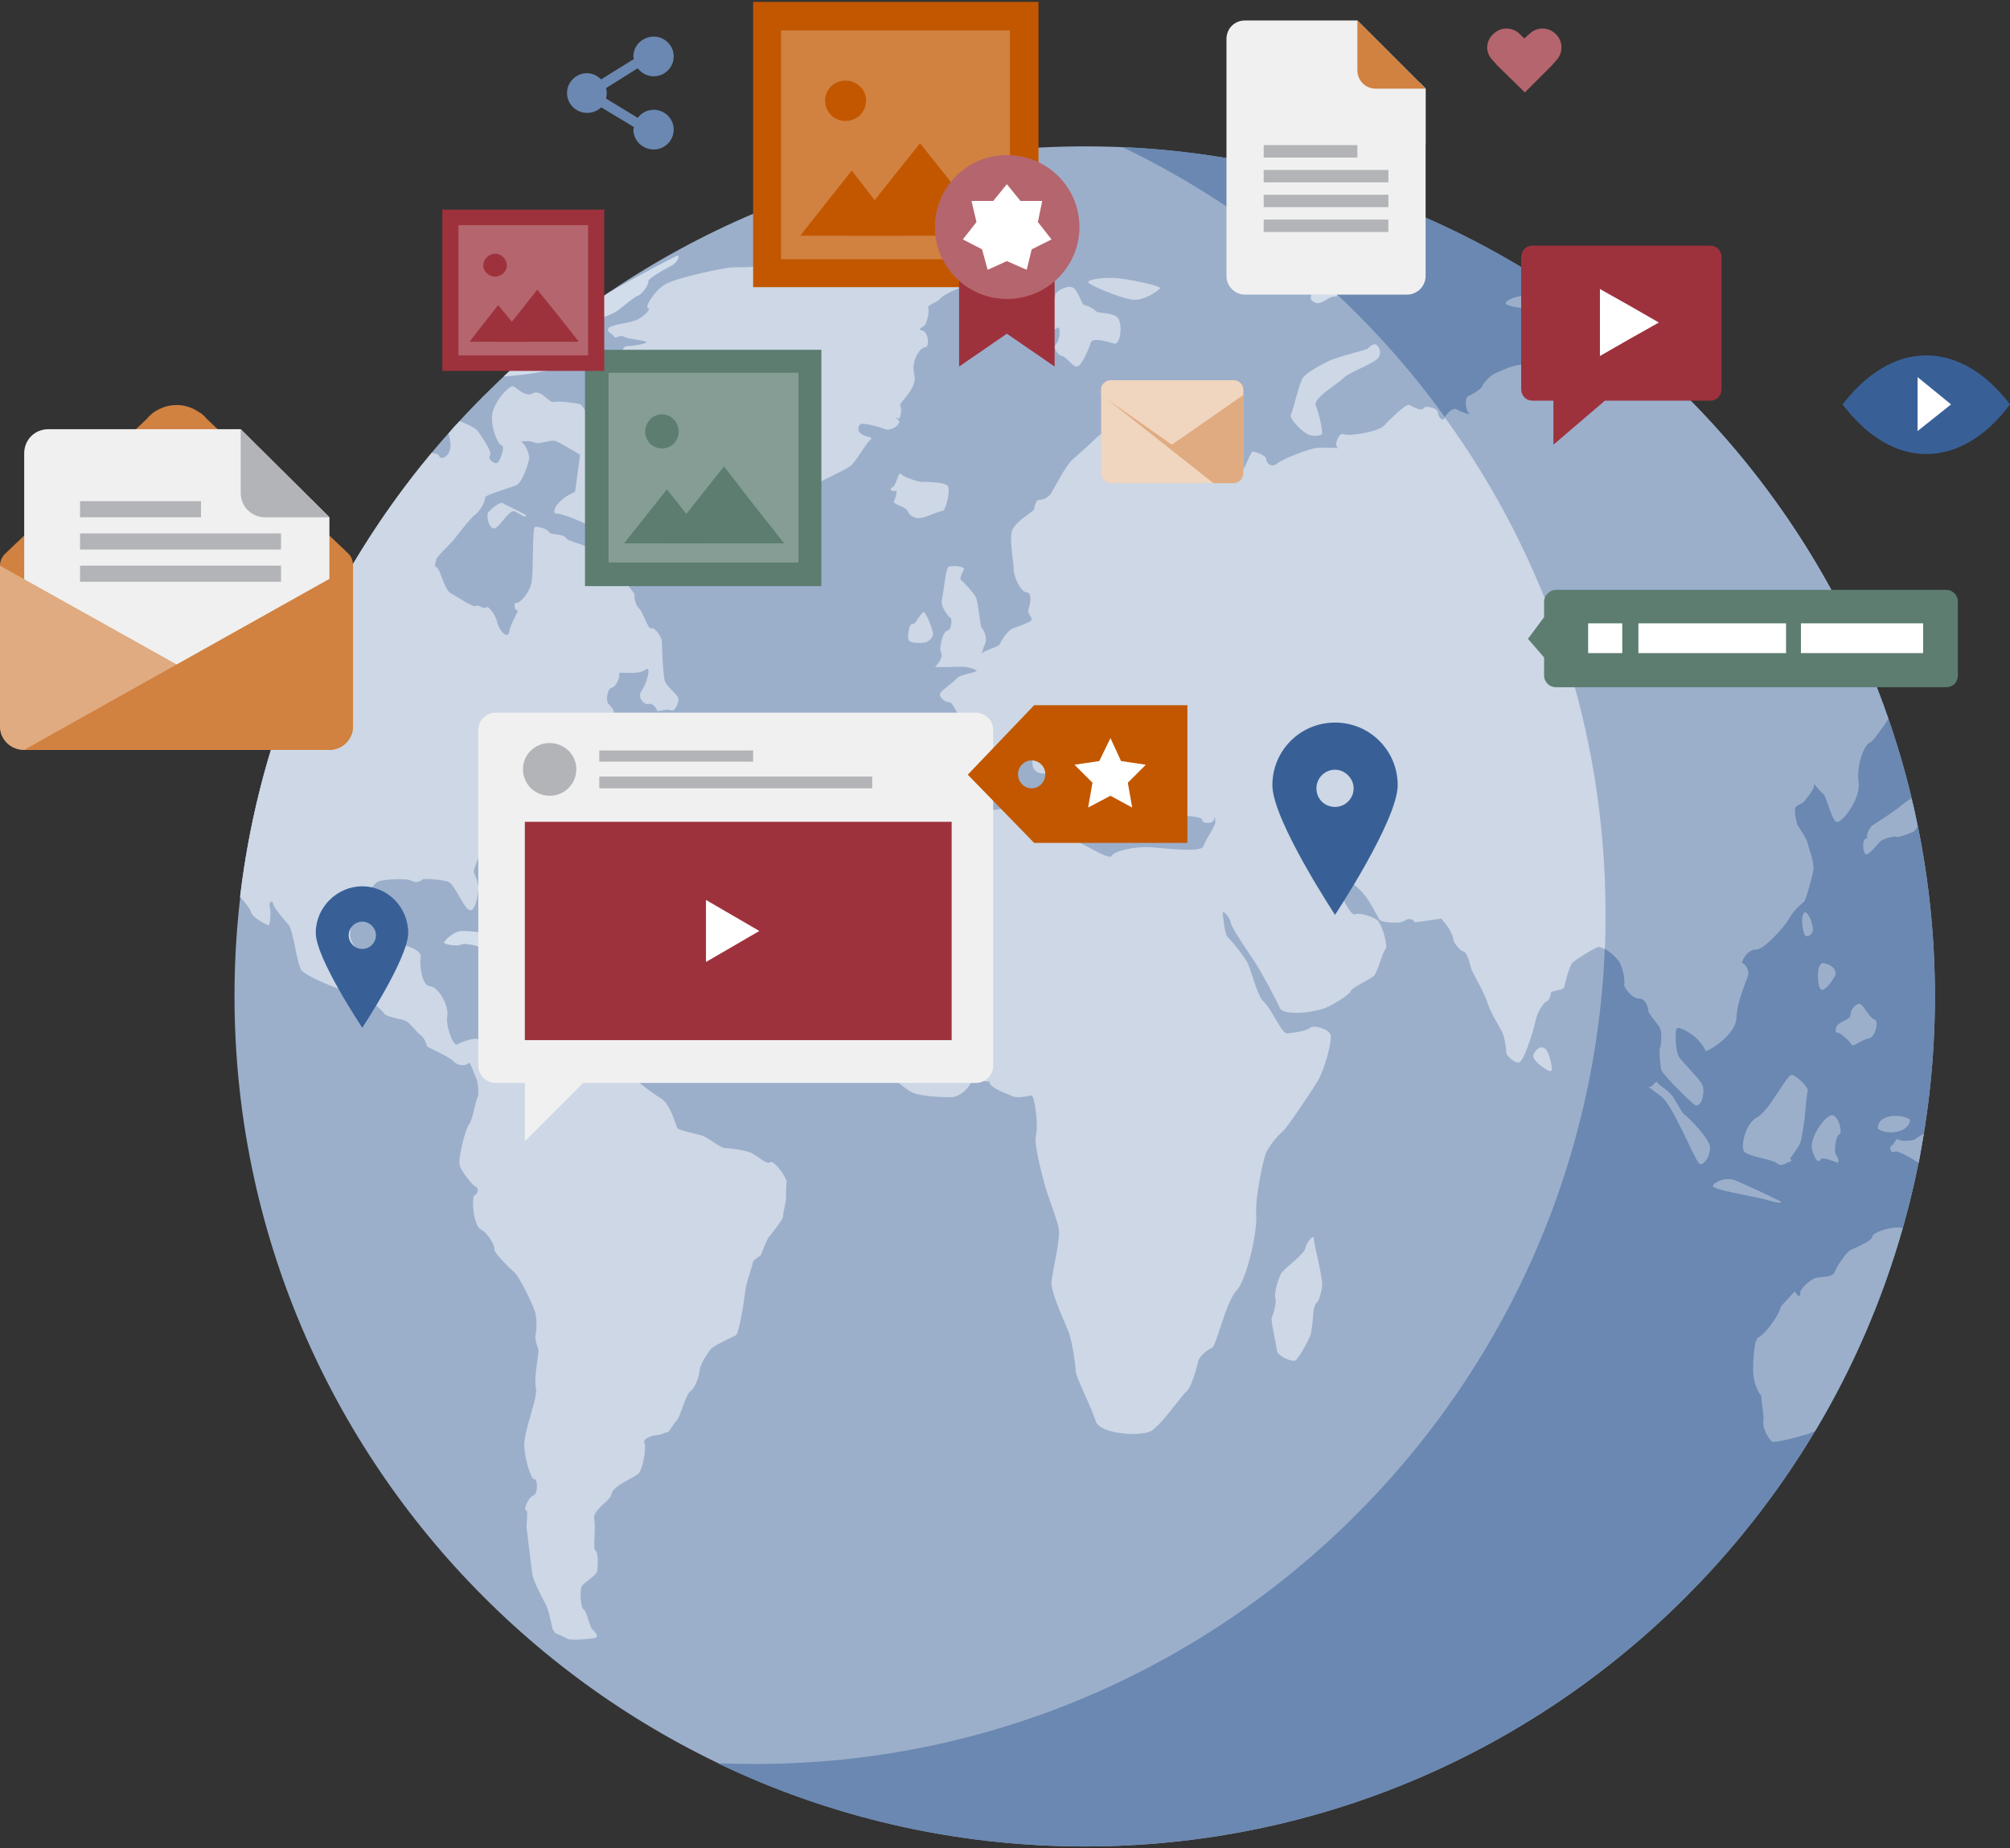
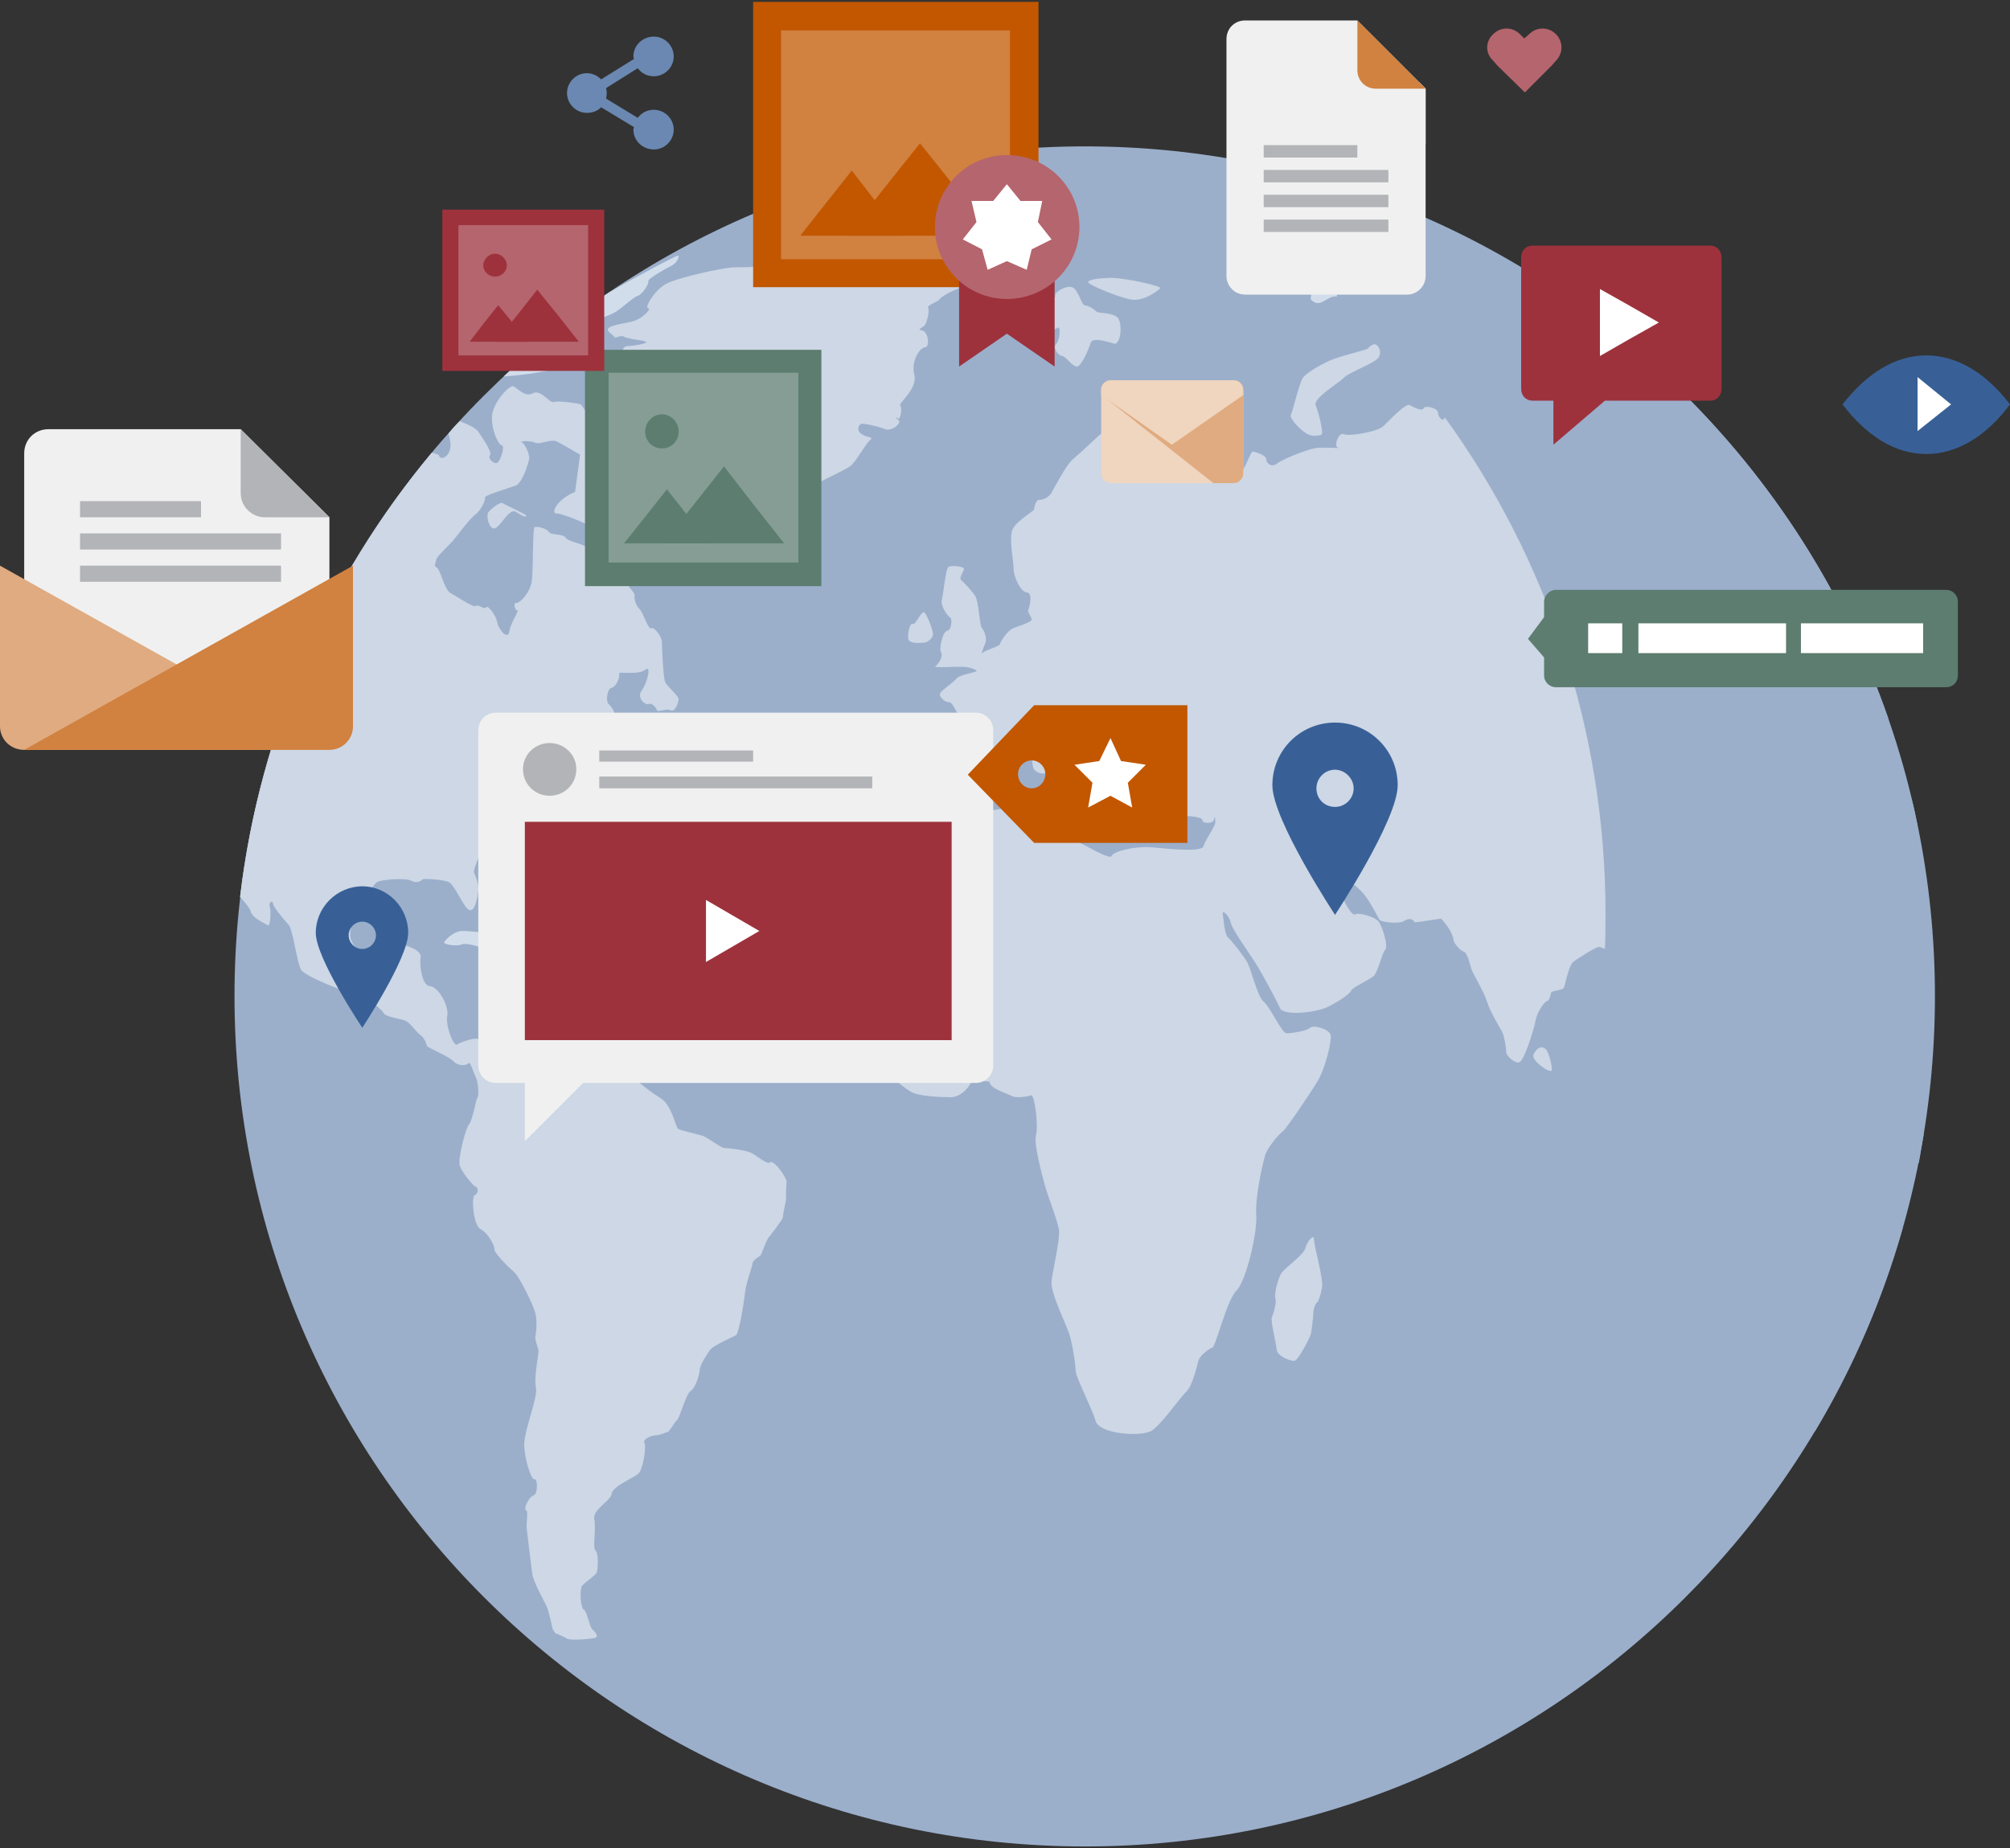
<svg xmlns="http://www.w3.org/2000/svg" version="1.2" viewBox="0 0 324 298" width="324" height="298">
  <rect x="0" y="0" width="324" height="298" fill="#333333" stroke="none" />
  <title>later_img3-svg</title>
  <style>
		.s0 { fill: #6a88b1 } 
		.s1 { fill: #9bafcb } 
		.s2 { fill: #f0f0f0 } 
		.s3 { fill: #cdd7e5 } 
		.s4 { fill: #d2ddeb } 
		.s5 { fill: #b5656d } 
		.s6 { fill: #386097 } 
		.s7 { fill: #d18140 } 
		.s8 { fill: #b3b4b7 } 
		.s9 { fill: #f0d5bf } 
		.s10 { fill: #e0ab80 } 
		.s11 { fill: #9d323d } 
		.s12 { fill: #ffffff } 
		.s13 { fill: #5c7d70 } 
		.s14 { fill: none;stroke: #ffffff;stroke-width: 4.8 } 
		.s15 { fill: #859d94 } 
		.s16 { fill: #c25700 } 
	</style>
  <g id="Layer">
    <path id="Layer" class="s0" d="m108.6 20.9c0 1.8-1.5 3.2-3.2 3.2-1.8 0-3.3-1.4-3.3-3.2q0-0.2 0.1-0.4l-5.3-3.2c-0.6 0.6-1.4 0.9-2.3 0.9-1.7 0-3.2-1.4-3.2-3.2 0-1.8 1.5-3.2 3.2-3.2 0.9 0 1.7 0.4 2.3 1l5.3-3.3q-0.1-0.2-0.1-0.4c0-1.8 1.5-3.2 3.3-3.2 1.7 0 3.2 1.4 3.2 3.2 0 1.8-1.5 3.2-3.2 3.2-1.1 0-2-0.5-2.6-1.3l-5.1 3.2q0.1 0.4 0.1 0.8 0 0.4-0.1 0.9l5.1 3.1c0.6-0.8 1.5-1.3 2.6-1.3 1.7 0 3.2 1.4 3.2 3.2z" />
    <g id="Layer">
      <g id="Layer">
        <path id="Layer" class="s1" d="m311.9 160.6c0 75.6-61.5 137.1-137 137.1-75.6 0-137.1-61.5-137.1-137.1 0-75.5 61.5-137 137.1-137 75.5 0 137 61.5 137 137z" />
-         <path id="Layer" class="s0" d="m311.9 160.6c0 75.6-61.5 137.1-137 137.1-21.2 0-41.3-4.8-59.2-13.4q3 0.1 6.1 0.1c75.5 0 137-61.5 137-137.1 0-54.4-31.9-101.5-77.9-123.6 72.8 3.2 131 63.4 131 136.9z" />
        <g id="Layer">
          <path id="Layer" class="s1" d="m306.7 198c-3.3 11.6-8 22.5-14.1 32.7-0.6 0.3-1.3 0.6-1.9 0.7-1.3 0.4-4.7 1.3-5.1 1-0.4-0.4-1.7-2-1.3-3.8 0 0 0 0-0.3-2.4-0.1-1.2-0.1-1.2-0.1-1.2-0.7-0.7-1.3-2.5-1.3-4 0-1.5 0.1-5.2 0.9-5.4 0.7-0.3 3-2.9 3.6-5 0 0 0 0 1.2-1.3 1-1.1 1-1.1 1-1.1 0.5 0.9 0.9 1 0.9 0.2 0-0.7 1.6-2 2.3-2.3 0.8-0.3 2.8-0.1 3.2-0.9 0.3-0.9 1.9-3.4 2.7-3.7 0.9-0.4 3.4-1.5 3.4-2.1 0-0.6 2.4-1.5 4.2-1.5q0.3 0 0.7 0.1z" />
          <path id="Layer" class="s1" d="m77.5 198.2c-1.3-0.7-1.5-5.4-1-5.5 0.5-0.1 0.8-1.2 0.1-1.4-0.6-0.4-2.2-2.4-2.5-3.4-0.3-1 0.9-5.9 1.5-6.6 0.6-0.7 1.1-4.1 1.4-4.4 0.2-0.3 0.1-2.2-0.2-3-0.4-0.7-1-2.9-1.3-2.5-0.2 0.4-1.6 0.6-2.4-0.3-0.9-0.9-4.3-2.2-4.3-2.5 0-0.2-0.4-1.3-1-1.7-0.5-0.3-1.8-2.1-2.4-2.3-0.5-0.3-3.1-0.6-3.5-1.2-0.4-0.6-2.8-2.8-4.8-3.2-1.9-0.4-7.9-2.8-8.6-3.9-0.6-1.1-1.3-6.3-1.9-7.1-0.7-0.8-2.7-3.1-2.6-3.6 0-0.5-0.8-0.1-0.5 0.6 0.2 0.6 0.1 3.2-0.3 3-0.4-0.3-2.5-1.1-2.8-2.3-0.2-0.6-1-1.5-1.7-2.3 3.2-27 14.3-51.7 30.9-71.6 0.6 0.1 1.2 0.3 1.2 0.5 0.1 0.6 1.3 0.4 1.7-0.9 0.3-0.8 0-1.9-0.2-2.7q0.8-1 1.8-2c1 0.4 2.6 1 3 1.7 0.6 0.9 2.4 3.3 1.9 3.8-0.5 0.5 0.8 1.7 1.3 1.1 0.5-0.6 1.1-2.6 0.6-2.7-0.5 0-1.6-2.2-1.6-4.4-0.1-2.3 2.9-5.5 3.5-5.1 0.6 0.3 1.9 1.8 3.1 1.1 1.3-0.7 2.7 1.7 3.4 1.4 0.8-0.2 3.8 0.2 4.3 0.4 0.4 0.3 1.2 2.1 2 2.1 0.8 0 3.2 0.6 3.5 1.2 0.4 0.7 1 2.7 0.7 2.9-0.4 0.3-0.3 1.9 0.5 2.2 0.7 0.4 3 1.3 3 1.9 0.1 0.5 1.2 0.9 1 1.3-0.2 0.4-0.4 2.5-0.9 2.7-0.4 0.2-1 1.3-1.6 0.7-0.6-0.5-2.6-0.7-2.2-0.2 0.3 0.5 0.5 2.9 0 3.7-0.4 0.9-0.8 3.4-2.2 2.3-1.5-1-6.5-3.2-7.6-3.2-1.1 0.1-0.2-2.2 2.9-3.5 0 0 0 0 0.5-3.7 0.3-2.3 0.3-2.3 0.3-2.3-1.2-0.7-2.8-1.7-3.7-2.1-0.8-0.5-2.8 0.5-3.5 0.2-0.7-0.4-2.7-0.3-2.2-0.1 0.5 0.2 1.3 1.9 1.2 2.7-0.2 0.9-1.1 3.9-2.2 4.3-1.1 0.4-5.1 1.6-4.9 1.9 0.1 0.3-0.6 2-1.5 2.7-0.9 0.6-3.1 3.6-3.7 4.3-0.7 0.8-2.7 2.6-2.7 3.1 0 0.5-0.5 0.9 0.1 1.2 0.6 0.3 1.2 3.5 2.2 4.1 1.1 0.6 3.7 2.4 4.1 2.1 0.5-0.3 1.4 0.7 1.7 0.2 0.2-0.4 1.6 1.3 1.9 2.6 0.2 1.2 1.6 2.7 1.8 1.3 0.2-1.4 1.7-3.5 1.3-3.4-0.4 0.1-0.7-1.2-0.2-1.2 0.6 0.1 2.2-1.6 2.5-3.4 0.3-1.8 0.1-8.7 0.5-8.8 0.3-0.2 2 0.2 2.3 0.8 0.3 0.5 2.2 0.2 2.7 0.9 0.5 0.8 3.4 0.9 3.4 1.9 0 0.9 0.6 3.4 1.2 3.5 0.7 0.1 2.3 0 2.3-0.5 0.1-0.5 0.8-0.7 1.4 0.4 0.5 1.1 2.8 3.5 2.8 3.9-0.1 0.4 0.1 1.7 0.8 2.3 0.6 0.6 1.4 3.4 1.9 3.1 0.4-0.3 1.7 1.3 1.7 2.2 0 1 0.2 5.6 0.5 6.4 0.3 0.8 2.3 2.2 2.2 2.9-0.1 0.6-0.6 2.1-1.3 1.7-0.8-0.3-2.1 0.4-2.2 0-0.1-0.3-0.7-1.2-1.3-1-0.5 0.3-2-0.9-1.2-2.1 0.9-1.2 1.7-4.3 0.6-3.4-1.2 0.9-4.4 0.2-4.2 0.6 0.2 0.4-0.4 2.1-1.2 2.3-0.7 0.1-1 2.1-0.5 2.6 0.6 0.5 1.6 2.1 0.6 2.8-0.8 0.5-2.6 1.5-2.9 1.6 0.3-0.2-0.8-1.4-2.2-1-1.3 0.5-3.9 2.7-3.6 3.1 0.3 0.4-0.4 2.7-1.2 3-0.9 0.4-3.7 2-4.3 2.8-0.6 0.8-0.2 4.4-0.5 4.6-0.4 0.2-1.7 0.5-1.6 1 0.1 0.4-1.4 2.9-2.9 3.6-1.5 0.8-3.3 5.2-3.1 5.7 0.3 0.5 0.9 2.3 0.8 3-0.2 0.7-0.6 3.5-1.6 3-0.9-0.4-2.3-4.1-3.3-4.5-0.9-0.4-4.1-0.6-4.2-0.4-0.2 0.2-0.9 0.7-1.8 0.2-0.9-0.5-4.8-0.2-5.5 0.2-0.7 0.5-3.6 4.2-4.3 7.8-0.7 3.7 5.4 5.6 5.7 4.8 0.2-0.8 1.9-2.6 2.6-2.5 0.6 0.1 3.3 0.9 3 2.1-0.2 1.2 0.2 4.5 1.5 4.6 1.4 0.1 3.1 3.2 2.8 4.8-0.3 1.6 1 5 1.6 4.6 0.6-0.4 2.7-1.1 3.3-0.9 0.6 0.3 1.6 1.6 2.5 0.9 0.8-0.7 2.7-3.5 3.2-3.7 0.6-0.2 1.7-0.8 2.1-0.3 0.3 0.4 1.8 0.7 1.9 0.2 0.1-0.6 2.4-0.1 3.1 0.5 0.7 0.7 2.2 2.8 2.4 2.6 0.2-0.2 2-0.1 3.1 0.6 1.2 0.6 4.9 2.7 5.3 3.7 0.4 1 3.8 3.8 5.8 5 1.9 1.1 2.5 4.7 2.9 5 0.5 0.3 2.9 0.8 3.9 1.1 0.9 0.3 3 2 3.6 2 0.7 0 3.1 0.3 4.1 0.7 0.9 0.3 2.8 2.1 3.3 1.6 0.4-0.4 2 1.5 2.6 3 0 0 0 0-0.1 1.9 0 1.2 0 1.2 0 1.2-0.2 1-0.5 2.3-0.5 2.8-0.1 0.4-1.8 2.6-2.2 3.1-0.5 0.5-1.2 2.8-1.4 3-0.2 0.2-1.2 0.7-1.3 1.3 0 0.5-0.9 2.9-1.2 4.7-0.2 1.8-1 6.7-1.5 6.9-0.6 0.3-3.7 1.7-4.1 2.3-0.4 0.5-1.7 2.5-1.7 3.2 0 0.6-0.6 2.9-1.5 3.5-0.8 0.6-1.7 4.3-2.2 4.7-0.4 0.3-1.2 1.9-1.5 1.9-0.3 0-1.1 0.5-1.8 0.5-0.7 0-2.2 0.6-1.9 1.4 0.4 0.7-0.3 4.2-1 4.8-0.8 0.7-4.1 2-4.3 3.2-0.1 1.2-3.2 2.6-2.8 4.2 0.3 1.5-0.3 4.7 0.2 5 0.5 0.4 0.4 2.9 0.2 3.5-0.2 0.5-1.9 1.6-2.4 2.2-0.4 0.7-0.2 3.6 0.3 3.8 0.5 0.3 0.9 2.6 1.3 3.1 0.5 0.5 1.3 1.3 0.4 1.5-1 0.2-3.9 0.4-4.4 0.1-0.4-0.3-1.9-0.9-1.9-0.9 0 0-0.2-0.3-0.4-0.6-0.1-0.3-0.5-2.4-0.9-3.5-0.4-1-2.3-4.2-2.4-5.5-0.2-1.3-0.8-6.5-0.9-7.3-0.1-0.8 0.3-2.8-0.1-2.9-0.5-0.1 0.4-2.1 1.2-2.4 0.8-0.3 0.6-2.8 0.2-2.6-0.5 0.3-1.6-3-1.7-5.5 0-2.5 2.2-7.6 1.9-9.2-0.4-1.6 0.5-5.7 0.4-6.1-0.1-0.5-0.6-1.7-0.5-2.2 0.1-0.5 0.4-2.7-0.1-4-0.4-1.4-2.4-5.5-3.3-6.4-1-0.8-3.4-3.3-3.2-3.7 0.1-0.4-0.9-2.5-2.2-3.2z" />
          <path id="Layer" class="s1" d="m95.8 117.9q-0.1 0.1 0 0z" />
          <path id="Layer" class="s1" d="m81.2 60.7c5.2-4.9 10.9-9.5 16.9-13.5 5.2-3 10.9-6 11.2-6 0.3 0.1-0.2 1.3-1.2 1.7-1 0.5-3.7 2.1-3.6 2.4 0.2 0.4-0.9 2.1-1.7 2.4-0.7 0.2-2.7 2.1-3.6 2.6-0.9 0.6-4.6 1.7-5.3 2.5-0.6 0.8-1.7 4.2-2.3 4.2-0.2 0-0.5 0-0.8 0 0.3 0.4 0.3 1.5 0.2 1.9-0.2 0.5-2.9 0.9-4.6 1.2-1.1 0.2-3.6 0.5-5.2 0.6z" />
          <path id="Layer" class="s1" d="m176.6 229.1c-0.5-2.1-3.2-7.1-3.2-8 0-0.8-0.5-4.5-1.1-6.2-0.6-1.7-3-6.6-2.8-8.3 0.2-1.8 1.4-6.8 1.2-8.3-0.2-1.5-1.9-5.7-2.3-7.3-0.4-1.5-1.8-6.6-1.4-8 0.4-1.5-0.2-6.5-0.8-6.4-0.6 0.2-2.4 0.5-3.1 0.1-0.7-0.4-3.6-1.2-3.6-2.3 0 0 0 0-0.9-0.1-1.9-0.2-1.9-0.2-1.9-0.2-0.5 1.5-2.1 2.8-3.4 2.8-1.3 0-5.3-0.1-6.5-0.9-1.3-0.7-5-3.9-5.6-5.3-0.6-1.5-2.7-6.6-2.7-9.1 0-2.5 0.5-9.7 1.2-10.8 0.6-1 2.8-6 4.8-7.5 0 0 0 0 0.7-1.4 1.1-2.1 1.1-2.1 1.1-2.1 0.5-3.1 1.5-5.9 2.3-6.3 0.8-0.3 2.4-2.3 3.1-2.2 0.6 0.1 2.8 0.8 4.2 0.2 1.5-0.6 7.5-1.3 8.7-1.7 1.1-0.5 5.2-0.3 5.3 0.2 0.2 0.5-0.5 1.4-0.1 1.7 0.4 0.4 1.7 3.1 3.5 3.8 1.8 0.8 5.6 3.2 5.9 2.5 0.3-0.8 3.9-1.6 6.4-1.4 2.4 0.2 8.2 0.9 8.4-0.2 0.3-1 1.9-3.2 1.9-3.8 0-0.5-0.1-1.4-0.2-0.6-0.1 0.9-2 0.8-1.9 0.2 0.1-0.5-3.2-1-5.7-0.3 0 0 0 0-1.7-1.3-0.8-0.6-0.8-0.6-0.8-0.6-0.4-0.8-0.7-2-0.7-2.5 0-0.6 0.3-3.1 0-3.1-0.2 0-0.9 1-0.8 2.2 0.1 1.2 0 4 0.7 4 0.8 0.1 0.5 2-0.3 2-0.7 0-1.4-1.5-1.2-1.5 0.1-0.1-0.4-0.5-1.2-0.4-0.7 0-1.9-1.1-1.9-1.7 0-0.5-0.3-2.7-0.6-3.4 0 0 0 0-0.4-0.7-0.3-0.4-0.7-1.6-1-2-1.6-2.2-1.6-2.2-1.6-2.2-2.3-1.9-3.1-2.5-1.9-1.3 1.2 1.3 3.2 4.7 2.8 4.2-0.4-0.4-1.4 0.9-1.1 1 0.4 0.1-0.2 1.7-0.9 2-0.8 0.4-1.7 2.8-2.3 2.6-0.7-0.2-0.7-2.2 0-2.2 0.6 0 0.7-1.7 0.2-2.5-0.5-0.9-3.4-2.1-3.5-2.6-0.2-0.5-0.9 0.1-0.5 1.6 0.5 1.5-2.5 1.7-2.9 0.1-0.3-1.6 0.1-4.4-0.7-4-0.7 0.5-3.9 0.4-4.5 1.4-0.6 0.9-3.5 3.5-3.8 4.9-0.4 1.4-2.2 4.4-2.8 4.2-0.5-0.3-3.3 0.1-3.9-0.3-0.5-0.4-3.4-0.9-3.5-1.8-0.2-0.9-0.5-4-0.4-5.1 0.1-1 1.8-3.9 3.2-4.2 1.3-0.4 4.9 0.2 5.2-0.1 0.2-0.4 0.4-1.8-0.2-2.3-0.6-0.5-1.4-3.2-2.2-3.1-0.7 0-1.7-1-1.3-1.5 0.3-0.5 2.1-1.7 2.6-2.3 0.4-0.6 3.1-1 3.2-1.2 0.2-0.1-0.9-0.7-2.4-0.7-1.5 0-4.7 0.2-4.2-0.1 0.4-0.3 1.3-1.5 0.9-2.2-0.4-0.6 0.3-3.5 1-3.5 0.7-0.1 0.8-2 0.5-2.1-0.3-0.1-1.6-1.8-1.4-2.8 0.3-1.1 0.6-5.1 1.1-5.4 0.6-0.3 2.6-0.1 2.5 0.4-0.2 0.4-0.8 1.5-0.5 1.7 0.4 0.3 1.8 1.8 2.3 2.6 0.6 0.9 0.7 4.9 1.1 5.2 0.3 0.3 0.9 1.6 0.5 2.5-0.2 0.3-0.4 1-0.6 1.6 0.7-0.7 2.9-1.1 3-1.6 0.2-0.6 1.4-2.2 2.1-2.5 0.7-0.3 3-1 3-1.4 0-0.5-0.8-1.2-0.5-1.7 0.2-0.6 0.7-2.6-0.3-2.7-0.9 0-2.1-2.4-2.1-3.7 0-1.2-0.7-4.6-0.3-6.1 0.3-1.5 3.6-3.3 3.6-3.6 0-0.4 0.3-1.4 0.7-1.5 0.4 0 1.3-0.1 2-1 0.6-1 2.5-4.8 3.7-5.7 1.1-0.9 4-3.7 4.3-3.9 0.3-0.2 1.4-0.1 2.1-0.6 0.7-0.6 3.2-2.1 4-2.1 0.8 0 3.3 0.4 3.7 1 0.5 0.5 2.2 2.3 3.1 2.5 0.9 0.2 3.9 2.1 5.8 2.6 1.9 0.5 2.9 3.7 3.7 3.1 0.9-0.7 1.8-3.9 2.2-3.7 0.5 0.1 2.1 0.6 2.1 1.2 0 0.6 0.8 1.5 1.8 0.7 0.9-0.7 5.1-2.4 6.5-2.5 1.4-0.1 4 0.1 3.3 0-0.8-0.2 0.1-2.6 0.9-2.2 0.9 0.4 5.5-0.4 6.4-1.4 1-0.9 3.6-3.6 4.2-3.3 0.6 0.3 2 1.1 2.3 0.5 0.2-0.5 2.3 0 2.3 0.7 0 0.7 0.7 1.5 1 1 0.2-0.5 1.2-1.9 2-1.5 0.8 0.5 2.7 1 2.1 0.7-0.7-0.3-0.8-2.6-0.3-2.8 0.5-0.2 2.1-1.1 2.3-1.6 0.2-0.6 1.5-1.9 2.1-2.1 0.6-0.3 2.8-1.3 4.1-1.4 1.2-0.2 3.7-1.5 4-1.1 0.3 0.4 1.6 0.3 1.9-0.3 0.3-0.7 2.9-1.1 3-1.9 0.1-0.9 1.7-1.7 2.1-1.3 0.5 0.5 3 1.3 4.2 1.4 0.6 0 1.6 0 2.5 0q1.7 1.4 3.4 2.9c0 0.4 0.1 0.8 0 0.9-0.4 0.5 0.8 2.6 2.7 3 0 0 0 0 1.2 0.3q0.3 0 0.5 0c15.1 14.7 26.8 32.9 33.8 53.2-1 1.5-2.5 3.7-3.1 3.9-0.8 0.3-2.1 3.7-1.7 6.3 0.4 2.7-2.8 6.8-3.6 6.4-0.8-0.4-1.5-3.9-2.1-4.5-0.7-0.5-1.6-2-1.5-1.4 0.1 0.7-1.3 2.2-1.5 2.5-0.1 0.4-1.3 0.7-1.5 1.1-0.2 0.4 0.1 2.3 0.4 2.9 0.3 0.5 1.5 2.2 1.6 2.9 0.1 0.7 1.1 2.9 0.9 4.3-0.2 1.4-1.3 4.8-1.4 5-0.2 0.2-1.8 1.4-2.5 2.8-0.8 1.4-4.1 5.1-5.4 5-1.4 0-2.5 2.2-2.1 2.2 0.4 0.1 1.1 1.1 0.9 1.9-0.2 0.8-1.8 4.1-1.9 7-0.2 2.9-5 5.6-5 5.2-0.1-0.5-1.1-1.8-1.9-2.4-0.7-0.5-2.6-1.8-2.8-1-0.2 0.8-0.1 3.7 0.5 4.5 0.5 0.7 2.9 3.1 3.6 4.2 0.7 1 0 4.4-1.3 3.3-1.4-1.2-5-4.8-5.2-5.5-0.2-0.7-0.4-3.2-0.2-3.6 0.2-0.5 0.3-2.4 0-3.1-0.3-0.7-1.8-2.2-1.9-2.8 0-0.5-0.4-2-1.5-2-1.2 0-2.5-1.9-2.4-2.3 0.2-0.4-0.2-2.6-0.7-3.5-0.5-0.9-2.7-2.8-3.5-2.5-0.9 0.3-3.4 1.9-4 2.4-0.7 0.5-1.3 3.7-1.5 4.1-0.1 0.5-2.1 0.5-2.1 0.9 0 0.4-0.3 1.3-0.6 1.3-0.3 0-1.6 1.5-1.9 3.3-0.4 1.8-1.9 6.6-2.7 6.6-0.7 0.1-2-1.1-2-1.6 0-0.6-0.3-2.7-0.7-3.4-0.4-0.7-2-3.4-2.4-4.8-0.4-1.3-2.3-4.6-2.5-5.2-0.2-0.5-0.6-2.7-1.3-2.8-0.6-0.2-1.6-1.6-1.6-1.9 0-0.4-0.4-1.8-2-3.5 0 0 0 0-3.3 0.5-1 0.1-1 0.1-1 0.1-0.2-0.6-1-0.7-1.7-0.2-0.7 0.5-3.7 0.2-3.9-0.2-0.3-0.4-1.5-2.9-2.6-4.2-1.1-1.4-5-4.1-5.3-3.9-0.4 0.2-1.1 1.2-0.9 1.8 0.2 0.6 2.3 1.6 2.7 2.5 0.4 0.9 1.6 3.3 2.2 2.9 0.5-0.3 3.3 0.4 3.8 1.3 0.6 0.9 1.5 3.9 1 4.4-0.5 0.5-1.2 3.7-1.9 4.3-0.8 0.6-3.5 1.9-3.6 2.3-0.1 0.5-2.2 1.9-3.9 2.7-1.7 0.8-7 1.5-7.6 0.1-0.6-1.4-3-5.8-3.9-7.2-0.9-1.4-3.8-5.5-4-6.5-0.2-1.1-1.4-2.2-1.3-1.5 0.1 0.7 0.3 3.3 0.8 3.8 0.6 0.5 2.4 2.8 3 3.8 0.7 0.9 1.7 5.7 2.8 6.6 1.1 0.9 2.9 5.1 3.7 5.1 0.8 0 3.3-0.4 3.8-0.9 0.5-0.5 3.1 0.2 3.3 1.2 0.3 1-0.9 5.4-2.1 7.4-1.2 2-5 7.6-5.6 8.1-0.6 0.4-2.6 2.7-2.9 4-0.4 1.3-1.6 6.7-1.4 9.5 0.2 2.8-1.6 10.6-3.2 12.2-1.6 1.6-3.3 9-3.9 9.2-0.5 0.1-2 1.3-2.2 2-0.2 0.8-1 4.1-1.9 5-1 0.9-4 5.3-5.7 6.4-1.8 1-8.4 0.5-9-1.6z" />
          <path id="Layer" class="s1" d="m296.2 166.5c-0.4 0-0.4-0.5-0.1-1.1 0.4-0.7 2.2-1 2.2-1.8-0.1-0.8 1-2 1.6-1.7 0.5 0.2 1.5 2.3 2.3 2.5 0.7 0.2 0.1 2.8-0.9 3-0.9 0.1-2.6 1.4-2.8 1.1-0.1-0.4-1.9-2.1-2.3-2z" />
          <path id="Layer" class="s1" d="m296 186.3c0.5 0.7 0.5 1.3 0 1.1-0.5-0.2-2.2-0.9-2.5-0.5-0.2 0.5-0.8 0.6-1.4-1.5-0.5-2.1 2.3-5.8 3.3-5.6 1.1 0.3 1.6 2.9 1.1 3.1-0.5 0.1-1 2.6-0.5 3.4z" />
          <path id="Layer" class="s1" d="m290.3 183.9c-0.2 1.1-1.9 2.8-1.7 3 0.2 0.1 0.3 0.3-0.1 0.4-0.5 0.1-1.3 0.9-2 0.3-0.7-0.7-4.8-1.1-5.4-2-0.5-0.8 0.2-4.5 2.2-5.5 2-1.1 4.8-7.1 5.6-6.8 0.9 0.3 2.6 2 2.5 2.6-0.2 0.5-0.4 3.5-0.5 4.4-0.1 0.9-0.4 2.6-0.6 3.6z" />
          <path id="Layer" class="s1" d="m287 193.7c0.5 0.4-0.8 0.2-2.8-0.4-2.1-0.5-8.2-1.5-8.1-2.1 0.2-0.6 2-1.5 3.6-0.9 1.5 0.6 6.8 3.1 7.3 3.4z" />
          <path id="Layer" class="s1" d="m290.8 150.5c-0.2-0.7-0.6-2.5 0-3.3 0.6-0.7 1.8 2.5 1.3 3.2-0.5 0.7-1.1 0.7-1.3 0.1z" />
          <path id="Layer" class="s1" d="m293.5 159.5c-0.6-0.5-0.8-4.5 0.5-4.2 1.3 0.2 2.2 1.2 1.8 2-0.4 0.8-1.7 2.7-2.3 2.2z" />
          <path id="Layer" class="s1" d="m302.7 182c1.6 1.1 5.1 0.6 5.2-1.5-1.5-1-5.3-0.9-5.2 1.5z" />
          <path id="Layer" class="s1" d="m306.3 130c0.4-0.3 1.1-0.9 1.8-1.3 0.4 1.4 0.7 3 1 4.5-0.2 0.5-0.5 0.8-0.7 0.9-1.3 0.6-2.6 1-2.8 0.8-0.2-0.1-1.6 0.2-2.3 0.6-0.7 0.5-2 2.5-2.6 2.2-0.5-0.4-0.5-2.5 0.1-2.5q0.1 0 0.2 0c-0.2-0.5 0.2-1.6 0.8-2.1 0.9-0.6 3.9-2.5 4.5-3.1z" />
          <path id="Layer" class="s1" d="m265.6 175.2q0 0 0 0c-0.2-0.2-0.3-0.2 0 0z" />
          <path id="Layer" class="s1" d="m273.9 187.6c-0.8-0.7-4.3-9.6-6.2-10.9-1-0.7-1.7-1.3-2.1-1.5 0.7 0.4 1.3-1.1 1.5-0.7 0.2 0.4 2.1 1.4 2.8 2.7 0 0 0 0 0.7 1.2 0.7 1.1 0.7 1.1 0.7 1.1 1.7 1.4 3.6 3.6 4.2 4.9 0.6 1.3-0.8 3.8-1.6 3.2z" />
          <path id="Layer" class="s1" d="m249.1 169.1c0.6 0.5 1.2 3 1 3.5-0.3 0.5-3.4-1.7-2.9-2.6 0.5-1.1 1.3-1.4 1.9-0.9z" />
          <path id="Layer" class="s1" d="m205 212.4c0.3-0.6 0.8-2.5 0.6-3-0.3-0.5 0.4-3.4 1-4.2 0.7-0.9 3.5-2.9 3.8-3.9 0.2-1 1.4-2.5 1.4-1.5 0 1 1.6 6.6 1.3 7.8-0.2 1.2-0.6 2.3-0.8 2.4-0.3 0.1-0.6 1.2-0.6 1.7 0 0.4-0.2 2.4-0.4 3.4-0.3 0.9-2 4.1-2.6 4.3-0.6 0.1-2.8-0.7-2.9-1.8-0.1-1-1-4.7-0.8-5.2z" />
          <path id="Layer" class="s1" d="m104.7 256.6q1 0 1.9 0c0.4-2-2-1.7-1.9 0z" />
          <path id="Layer" class="s1" d="m154.6 46.5c-0.7 0.2-2.8 1.2-3.1 1.7-0.3 0.5-2.1 1-1.9 1.4 0.3 0.4-0.2 2.6-0.6 2.9-0.4 0.4-1.3 0.6-0.3 0.8 1 0.3 1.2 2.7 0.4 2.7-0.9 0.1-2.3 2.3-1.7 4.5 0.5 2.2-2.7 4.5-2.3 4.9 0.4 0.4 0 2.3-0.3 2.1-0.4-0.3-0.7-0.3 0 0.2 0.7 0.5-1.1 1.9-2.1 1.5-1-0.4-3.7-1.1-4-0.8-0.3 0.2-0.7 1 0.2 1.6 0.9 0.6 2.1 0.4 1.3 1-0.7 0.6-2.3 3.6-3.2 4.2-1 0.7-4.4 2.2-4.9 2.6-0.4 0.3-2 1.6-2.6 1.9-0.5 0.2-2.9-0.1-3.1 0.5-0.2 0.5-1.7 5.7-2.3 6.7-0.7 1.1-1.5 2.4-1.9 2.8-0.4 0.4-1.4 1.3-1.7 0.8-0.3-0.5-2.4-1.1-3-1.1-0.6 0-2.2-2.1-2.2-4.6 0-2.6-2.9-7.6-2.3-8.1 0.7-0.6 0.3-2.1 1-2.5 0.6-0.5 1.3-2 0.2-2.4-1-0.3-1.6-2.9-0.7-2.8 0.8 0.1 0.9-1.3 0.6-0.9-0.4 0.4-2.6-0.8-2.5-1.5 0.1-0.6 0-2.9-0.4-3.5-0.3-0.7-1.2-3.6-2.4-3.8-1.2-0.1-3.8-0.9-4.1-0.5-0.2 0.4-2.7 0-3.6-0.3-0.9-0.3-1.2-2.6 0-2.7 1.1 0 3.6-0.5 3-0.7-0.6-0.3-2.8-0.4-3.5-0.8-0.6-0.4-1.4 0.4-1.6 0-0.2-0.4-1.4-0.9-0.9-1.4 0.6-0.6 3.2-0.8 4.2-1.2 1.1-0.3 2.8-1.9 2.2-2-0.7 0 0.9-2.8 2.8-3.9 2-1.1 9.6-2.7 11-2.7 1.4 0 5.9 0 5.8-0.7-0.2-0.7 0.5-2.6 1.5-2.8 1-0.3 5.5-0.5 7.4-0.4 1.8 0.1 5.7-1.1 6.2-1.1 0.6 0.1 2 0.8 2.8 0.6 0.8-0.1 4 0.3 5.3 0.4 1.3 0 2.4 1.7 1.1 2-1.2 0.2-1.8 2.8-0.9 2.4 0.9-0.4 3.9 0 4.3 0.3 0.3 0.4 2.4 0.8 3.2 0.7 0.7-0.1 0.3 1.9-0.4 2z" />
          <path id="Layer" class="s1" d="m174.8 49.2c0.6 0.1 1.4 0.5 1.9 1 0.5 0.4 2 0.1 3.2 0.8 1.2 0.6 0.8 4.7-0.3 4.4-1.1-0.3-3.5-1.1-3.8-0.1-0.3 1-1.5 3.8-2.2 3.8-0.7 0-1.7-1.6-2.4-1.7-0.7-0.1-1.6-1.4-0.9-2 0.6-0.7 0.7-3.1 0.1-2.5-0.7 0.5-3.2 0.7-3.2 0.4-0.1-0.4-0.5-2.2-1.1-2.5-0.6-0.3-0.2-2.6 1.1-3.2 1.3-0.7 3.2 0.7 2.9 0.1-0.2-0.6 1.7-1.7 2.7-1.4 1 0.3 1.5 2.8 2 2.9z" />
          <path id="Layer" class="s1" d="m175.4 45.5c0-0.4 1.7-0.7 4-0.7 2.2 0.1 8 1.3 7.6 1.7-0.5 0.5-2.7 2.1-4.6 1.8-2-0.3-7-2.4-7-2.8z" />
          <path id="Layer" class="s1" d="m148.9 98.7c0.4 0 1.5 2.9 1.5 3.5 0 0.6-0.6 1.2-1.3 1.4-0.8 0.1-2.6 0.2-2.7-0.6-0.1-0.7 0.2-2.6 0.7-2.4 0.5 0.2 1.3-1.9 1.8-1.9z" />
          <path id="Layer" class="s1" d="m151.9 82.4c-0.7 0-2.5 1-3.4 1.1-0.9 0.2-1.9-0.3-2.2-1.1-0.2-0.7-2.5-1.1-2.2-1.6 0.3-0.5 0.6-2 0.3-1.7-0.3 0.3-1.3-0.2-0.6-0.5 0.7-0.3 1-2.6 1.4-2.2 0.4 0.5 2.7 1.3 3.5 1.3 0.7 0 3.7 0 4.1 0.7 0.4 0.7-0.3 3.9-0.9 4z" />
          <path id="Layer" class="s1" d="m212.1 65.4c0.5 1.2 1.3 4.6 0.9 4.7-0.3 0.1-1.5 0.4-2.4-0.2-0.9-0.5-2.9-2.5-2.5-3.1 0.3-0.5 1.4-5.4 2-6 0.7-0.7 2.4-1.8 3.9-2.5 1.5-0.8 6.4-1.9 6.5-2.1 0.1-0.2 0.7-0.7 1.1-0.7 0.4 0 1.2 0.9 0.7 2-0.4 1-4.7 2.4-5.8 3.5-1 1-4.9 3.2-4.4 4.4z" />
          <path id="Layer" class="s1" d="m211.3 48.3c1.6 1.6 2.5-0.7 4.2-0.5 0-3.3-4.4-2.2-4.2 0.5z" />
          <path id="Layer" class="s1" d="m246.3 47.6c2-0.2 3.6 1.9 2.2 2.1-1.3 0.3-5.8-0.2-5.8-0.8 0.1-0.6 1.7-1.2 3.6-1.3z" />
          <path id="Layer" class="s1" d="m81 81.1c0.4 0.3 3.6 1.7 3.8 2 0.1 0.4-0.6 0.1-1.7-0.6-1.1-0.6-2.6 2.8-3.5 2.7-0.9-0.1-1.3-2.3-0.8-2.7 0.4-0.5 1.8-1.6 2.2-1.4z" />
          <path id="Layer" class="s1" d="m92.3 156.3c0.5 0 0.7 0.5 0.3 1.1-0.3 0.6-2.3 0.6-2.3 0.3 0-0.4 1.4-1.4 2-1.4z" />
          <path id="Layer" class="s1" d="m78.7 153.4c-0.7-0.7-3.7-1.5-4.4-1.1-0.6 0.3-2.9 0-2.7-0.4 0.2-0.4 1.6-1.8 2.9-1.8 1.4 0 5.2 0.4 5.7 0.8 0.5 0.4 2.3 1.4 2.7 1.6 0.3 0.2 1.5 1.7 3 1.6 1.6-0.1 2.8 3.1 1.9 3-1-0.1-2.1 0.9-2.6 0.6-0.4-0.4-2.7-0.8-2.9-1.4-0.2-0.5 0.2-2-0.7-1.9-1 0.2-2.3-0.3-2.9-1z" />
          <path id="Layer" class="s1" d="m79.9 157.1c0.5 0.4 0.5 0.7 0 0.7-0.5 0-2.5 0.2-2.5-0.1 0-0.4 2-1 2.5-0.6z" />
-           <path id="Layer" class="s1" d="m78.5 149.1c-0.3 0-0.6-0.3-0.6-0.7 0-0.4 0.4-1.2 0.9-1 0.6 0.2 0.1 1.7-0.3 1.7z" />
          <path id="Layer" class="s1" d="m81.3 148.5c0-0.8 0.2-1.5 0.4-1.5 0.3 0 1.1 0.4 1.3 0.7 0.2 0.4-1.6 1.6-1.7 0.8z" />
          <path id="Layer" class="s1" d="m84.3 151.5c-0.4 0.1-0.7-0.2-0.7-0.7 0-0.5 0.4-1.5 1-1.3 0.5 0.2 1.4 1.6 1.8 1.6 0.5-0.1 0.4 0.9-0.4 1.3-0.8 0.3-1.4-1-1.7-0.9z" />
          <path id="Layer" class="s1" d="m310.1 182.8q-0.4 2.4-0.8 4.7c-1.6-1-3.5-2.1-3.9-1.8-0.7 0.3-0.9-0.8-0.5-1 0.4-0.1 0.8-1.4 1.1-1 0.3 0.4 2.3 0.2 2.7 0 0.2-0.2 0.8-0.6 1.4-0.9z" />
        </g>
        <path id="Layer" class="s2" d="m91 57.3c-0.2-0.1-0.7 0.3-0.5 0.5 0.1 0.2 0.7-0.2 0.5-0.5z" />
        <path id="Layer" class="s2" d="m106.2 102.6c-0.1-0.2-0.7 0.2-0.5 0.5 0.1 0.2 0.7-0.3 0.5-0.5z" />
        <g id="Layer">
          <path id="Layer" class="s3" d="m122.6 202.4c-0.2 0.2-1.2 0.7-1.3 1.3 0 0.5-1 2.9-1.2 4.7-0.2 1.8-1 6.7-1.5 6.9-0.6 0.3-3.7 1.7-4.1 2.3-0.4 0.5-1.7 2.5-1.7 3.2 0 0.6-0.6 2.9-1.5 3.5-0.8 0.6-1.7 4.3-2.2 4.7-0.4 0.3-1.2 1.9-1.5 1.9-0.3 0-1.1 0.5-1.8 0.5-0.7 0-2.3 0.6-1.9 1.3 0.3 0.8-0.3 4.3-1 4.9-0.8 0.7-4.1 2-4.3 3.2-0.1 1.2-3.2 2.6-2.8 4.2 0.3 1.5-0.3 4.7 0.2 5 0.5 0.4 0.4 2.9 0.2 3.5-0.2 0.5-1.9 1.6-2.4 2.2-0.4 0.7-0.2 3.6 0.3 3.8 0.5 0.3 0.9 2.6 1.3 3.1 0.5 0.5 1.3 1.3 0.4 1.5-1 0.2-3.9 0.4-4.4 0.1-0.4-0.3-1.9-0.9-1.9-0.9 0 0-0.2-0.3-0.4-0.6-0.1-0.3-0.5-2.4-0.9-3.5-0.4-1-2.3-4.2-2.4-5.5-0.2-1.3-0.8-6.5-0.9-7.3-0.1-0.8 0.3-2.8-0.1-2.9-0.5-0.1 0.4-2.1 1.2-2.4 0.8-0.3 0.6-2.8 0.2-2.6-0.5 0.3-1.6-3-1.7-5.5 0-2.5 2.2-7.6 1.9-9.2-0.4-1.6 0.5-5.7 0.4-6.1-0.1-0.5-0.6-1.7-0.5-2.2 0.1-0.5 0.4-2.7-0.1-4.1-0.4-1.3-2.4-5.4-3.3-6.3-1-0.8-3.4-3.3-3.2-3.7 0.1-0.4-0.9-2.5-2.2-3.2-1.3-0.7-1.5-5.4-1-5.5 0.5-0.1 0.8-1.2 0.1-1.4-0.6-0.4-2.2-2.4-2.5-3.4-0.3-1 0.9-5.9 1.5-6.6 0.6-0.7 1.1-4.1 1.4-4.4 0.2-0.3 0.1-2.2-0.2-3-0.4-0.7-1-2.9-1.3-2.5-0.2 0.4-1.6 0.6-2.4-0.3-0.9-0.9-4.3-2.2-4.3-2.5 0-0.2-0.4-1.3-1-1.7-0.5-0.3-1.8-2.1-2.4-2.3-0.5-0.3-3.1-0.6-3.5-1.2-0.4-0.7-2.8-2.8-4.8-3.2-1.9-0.4-8-2.8-8.6-3.9-0.6-1.1-1.3-6.3-1.9-7.1-0.7-0.8-2.7-3.1-2.6-3.6 0-0.5-0.8-0.1-0.5 0.6 0.2 0.6 0.1 3.2-0.3 3-0.4-0.3-2.5-1.1-2.8-2.3-0.2-0.6-1-1.5-1.7-2.3 3.2-27 14.3-51.7 30.9-71.6 0.6 0.1 1.2 0.3 1.2 0.5 0.1 0.6 1.3 0.4 1.7-0.9 0.3-0.8 0-1.9-0.2-2.7q0.8-1 1.8-2c1 0.4 2.5 1 3 1.7 0.6 0.9 2.3 3.3 1.9 3.8-0.5 0.5 0.8 1.7 1.3 1.1 0.5-0.6 1.1-2.6 0.6-2.7-0.5 0-1.6-2.2-1.6-4.4-0.1-2.3 2.9-5.5 3.5-5.1 0.6 0.3 1.9 1.8 3.1 1.1 1.3-0.7 2.7 1.7 3.4 1.4 0.8-0.2 3.8 0.2 4.3 0.4 0.4 0.3 1.2 2.1 2 2.1 0.8 0 3.2 0.6 3.5 1.2 0.4 0.7 1 2.7 0.7 2.9-0.4 0.3-0.3 1.9 0.5 2.2 0.7 0.4 3 1.3 3 1.9 0.1 0.5 1.2 0.9 1 1.3-0.2 0.4-0.4 2.5-0.9 2.7-0.4 0.2-1 1.3-1.6 0.7-0.6-0.5-2.6-0.7-2.2-0.2 0.3 0.5 0.5 2.9 0 3.7-0.4 0.9-0.8 3.4-2.2 2.3-1.5-1-6.5-3.2-7.6-3.2-1.1 0.1-0.2-2.2 2.9-3.5 0 0 0 0 0.5-3.7 0.3-2.3 0.3-2.3 0.3-2.3-1.2-0.7-2.9-1.7-3.7-2.1-0.8-0.5-2.8 0.5-3.5 0.2-0.7-0.4-2.7-0.3-2.2-0.1 0.5 0.2 1.3 1.9 1.2 2.7-0.2 0.9-1.1 3.9-2.2 4.3-1.1 0.4-5.1 1.6-4.9 1.9 0.1 0.3-0.6 2-1.5 2.7-0.9 0.6-3.1 3.6-3.7 4.3-0.7 0.8-2.7 2.6-2.7 3.1 0 0.5-0.5 0.9 0.1 1.2 0.6 0.3 1.2 3.5 2.2 4.1 1.1 0.6 3.7 2.4 4.1 2.1 0.5-0.3 1.4 0.7 1.7 0.2 0.2-0.4 1.6 1.3 1.8 2.6 0.3 1.2 1.7 2.7 1.9 1.3 0.2-1.4 1.7-3.5 1.3-3.4-0.4 0.1-0.7-1.2-0.2-1.2 0.6 0.1 2.2-1.6 2.5-3.4 0.3-1.8 0.1-8.7 0.5-8.8 0.3-0.2 2 0.2 2.3 0.8 0.3 0.5 2.2 0.2 2.7 0.9 0.5 0.8 3.4 0.9 3.4 1.9 0 0.9 0.6 3.4 1.2 3.5 0.7 0.1 2.3 0 2.3-0.5 0.1-0.5 0.8-0.7 1.4 0.4 0.5 1.1 2.8 3.5 2.8 3.9-0.1 0.4 0.1 1.7 0.8 2.3 0.6 0.6 1.4 3.4 1.9 3.1 0.4-0.3 1.7 1.3 1.7 2.2 0 1 0.2 5.6 0.5 6.4 0.3 0.8 2.2 2.2 2.2 2.9-0.1 0.6-0.6 2.1-1.3 1.7-0.8-0.3-2.1 0.4-2.2 0-0.1-0.3-0.7-1.2-1.3-1-0.5 0.3-2-0.9-1.2-2.1 0.9-1.2 1.7-4.3 0.6-3.4-1.2 0.9-4.4 0.2-4.2 0.6 0.2 0.4-0.4 2.1-1.2 2.3-0.7 0.1-1 2.1-0.5 2.6 0.6 0.5 1.6 2.1 0.6 2.8-0.8 0.5-2.6 1.5-2.9 1.6 0.3-0.2-0.8-1.4-2.2-1-1.3 0.5-3.9 2.7-3.6 3.1 0.3 0.4-0.4 2.7-1.2 3-0.9 0.4-3.7 2-4.3 2.8-0.6 0.8-0.2 4.4-0.5 4.6-0.4 0.2-1.7 0.5-1.6 1 0.1 0.4-1.4 2.9-2.9 3.6-1.5 0.8-3.3 5.2-3.1 5.7 0.3 0.5 0.9 2.3 0.7 3-0.1 0.7-0.5 3.5-1.5 3-0.9-0.4-2.3-4.1-3.3-4.5-0.9-0.4-4.1-0.6-4.2-0.4-0.2 0.2-0.9 0.7-1.8 0.2-0.9-0.5-4.8-0.2-5.5 0.2-0.7 0.5-3.6 4.2-4.3 7.8-0.7 3.7 5.4 5.6 5.7 4.8 0.2-0.8 1.9-2.6 2.6-2.5 0.6 0.1 3.3 0.9 3 2.1-0.2 1.2 0.2 4.5 1.5 4.6 1.4 0.1 3.1 3.2 2.8 4.8-0.3 1.6 1 5 1.6 4.6 0.6-0.4 2.7-1.1 3.3-0.9 0.6 0.3 1.6 1.6 2.5 0.9 0.8-0.7 2.7-3.5 3.2-3.7 0.6-0.2 1.7-0.8 2.1-0.3 0.3 0.4 1.8 0.7 1.9 0.2 0.1-0.6 2.4-0.1 3.1 0.5 0.7 0.7 2.2 2.8 2.4 2.6 0.2-0.2 2-0.1 3.1 0.6 1.2 0.6 4.9 2.7 5.3 3.7 0.4 1 3.8 3.8 5.8 5 1.9 1.1 2.5 4.7 2.9 5 0.5 0.3 2.9 0.8 3.9 1.1 0.9 0.3 3 2 3.6 2 0.7 0 3.1 0.3 4.1 0.7 0.9 0.3 2.8 2.1 3.2 1.6 0.5-0.4 2.1 1.5 2.7 3 0 0 0 0-0.1 1.9 0 1.2 0 1.2 0 1.2-0.2 1-0.5 2.3-0.5 2.8-0.1 0.4-1.8 2.6-2.2 3.1-0.5 0.5-1.2 2.8-1.4 3z" />
          <path id="Layer" class="s4" d="m91.6 57c-0.2 0-0.5 0-0.8 0 0.3 0.4 0.3 1.5 0.2 1.9-0.2 0.5-2.9 0.9-4.6 1.2-1.1 0.2-3.6 0.5-5.2 0.6 5.2-4.9 10.9-9.5 16.9-13.5 5.2-3 10.9-6 11.2-6 0.3 0.1-0.2 1.3-1.2 1.7-1 0.5-3.7 2.1-3.6 2.4 0.2 0.4-0.9 2.1-1.7 2.4-0.7 0.2-2.7 2.1-3.6 2.6-0.9 0.6-4.6 1.7-5.3 2.5-0.6 0.8-1.7 4.2-2.3 4.2z" />
          <path id="Layer" class="s3" d="m258.8 147.3c0 2 0 3.8-0.1 5.7-0.5-0.2-0.9-0.4-1.1-0.3-0.9 0.3-3.4 1.9-4 2.4-0.7 0.5-1.3 3.6-1.5 4.1-0.1 0.5-2.1 0.5-2.1 0.9 0 0.3-0.3 1.3-0.6 1.3-0.3 0-1.6 1.5-1.9 3.3-0.4 1.8-1.9 6.6-2.7 6.6-0.7 0.1-2-1.1-2-1.6 0-0.6-0.3-2.7-0.7-3.4-0.4-0.7-2-3.4-2.4-4.8-0.4-1.4-2.3-4.6-2.5-5.2-0.2-0.5-0.6-2.7-1.3-2.9-0.6-0.1-1.6-1.5-1.6-1.8 0-0.4-0.4-1.8-2-3.5 0 0 0 0-3.3 0.5-1 0.1-1 0.1-1 0.1-0.2-0.6-1-0.7-1.7-0.2-0.7 0.5-3.7 0.2-3.9-0.2-0.3-0.4-1.5-2.9-2.6-4.2-1.1-1.4-5-4.1-5.3-3.9-0.4 0.2-1.1 1.2-0.9 1.8 0.2 0.6 2.3 1.6 2.7 2.5 0.4 0.9 1.6 3.3 2.2 2.9 0.5-0.3 3.3 0.4 3.8 1.3 0.6 0.9 1.5 3.9 1 4.4-0.5 0.5-1.2 3.7-1.9 4.3-0.8 0.6-3.5 1.9-3.6 2.3-0.1 0.5-2.2 1.9-3.9 2.7-1.7 0.8-7 1.5-7.6 0.1-0.6-1.4-3-5.8-3.9-7.2-0.9-1.4-3.8-5.5-4-6.5-0.2-1.1-1.4-2.2-1.3-1.5 0.1 0.7 0.3 3.3 0.8 3.8 0.6 0.5 2.4 2.8 3 3.8 0.7 0.9 1.7 5.7 2.8 6.6 1.1 0.9 2.9 5.1 3.7 5.1 0.8 0 3.3-0.4 3.8-0.9 0.5-0.5 3.1 0.2 3.3 1.2 0.2 1-0.9 5.4-2.1 7.4-1.2 2-5 7.6-5.6 8.1-0.6 0.4-2.6 2.7-2.9 4-0.4 1.3-1.6 6.7-1.4 9.5 0.2 2.8-1.6 10.6-3.2 12.2-1.6 1.6-3.3 9-3.9 9.2-0.5 0.1-2 1.3-2.2 2-0.2 0.8-1 4.1-1.9 5-1 0.9-4 5.3-5.7 6.4-1.8 1-8.4 0.5-9-1.6-0.6-2.1-3.2-7.1-3.2-8 0-0.8-0.5-4.5-1.1-6.2-0.6-1.7-3-6.6-2.8-8.3 0.2-1.8 1.4-6.8 1.2-8.3-0.2-1.5-1.9-5.7-2.3-7.3-0.4-1.5-1.8-6.6-1.4-8 0.4-1.5-0.2-6.5-0.8-6.4-0.6 0.2-2.4 0.5-3.1 0.1-0.7-0.4-3.6-1.2-3.6-2.3 0 0 0 0-0.9-0.1-1.9-0.2-1.9-0.2-1.9-0.2-0.5 1.5-2.1 2.8-3.4 2.8-1.3 0-5.3-0.1-6.5-0.9-1.3-0.7-5-3.9-5.6-5.3-0.6-1.4-2.7-6.6-2.7-9.1 0-2.5 0.5-9.7 1.2-10.7 0.6-1.1 2.8-6.1 4.8-7.6 0 0 0 0 0.7-1.4 1.1-2.1 1.1-2.1 1.1-2.1 0.5-3.1 1.5-5.9 2.3-6.3 0.8-0.3 2.4-2.3 3.1-2.2 0.6 0.1 2.8 0.8 4.2 0.2 1.5-0.6 7.5-1.3 8.7-1.7 1.1-0.4 5.2-0.3 5.3 0.2 0.2 0.5-0.5 1.4-0.1 1.8 0.4 0.3 1.7 3 3.5 3.7 1.8 0.8 5.6 3.2 5.9 2.5 0.3-0.8 3.9-1.6 6.4-1.4 2.4 0.2 8.2 0.9 8.4-0.2 0.3-1 1.9-3.2 1.9-3.8 0-0.5-0.1-1.4-0.2-0.5-0.1 0.8-2 0.7-1.9 0.1 0.1-0.5-3.2-1-5.7-0.3 0 0 0 0-1.7-1.3-0.8-0.6-0.8-0.6-0.8-0.6-0.4-0.8-0.7-2-0.7-2.5 0-0.6 0.3-3.1 0-3.1-0.2 0-0.9 1-0.8 2.2 0.1 1.2 0 4 0.7 4 0.8 0.1 0.5 2-0.3 2-0.7 0-1.4-1.5-1.2-1.5 0.1-0.1-0.4-0.5-1.2-0.4-0.7 0-2-1.1-2-1.7 0-0.5-0.2-2.7-0.5-3.4 0 0 0 0-0.4-0.7-0.3-0.4-0.7-1.6-1-2-1.6-2.2-1.6-2.2-1.6-2.2-2.3-1.9-3.1-2.5-1.9-1.3 1.2 1.3 3.2 4.7 2.8 4.2-0.5-0.4-1.4 0.9-1.1 1 0.4 0.1-0.2 1.7-0.9 2-0.8 0.4-1.7 2.8-2.3 2.6-0.7-0.2-0.7-2.2 0-2.2 0.6 0 0.7-1.7 0.2-2.5-0.5-0.9-3.4-2.1-3.5-2.6-0.2-0.5-0.9 0.1-0.5 1.6 0.5 1.5-2.5 1.7-2.9 0.1-0.3-1.6 0.1-4.4-0.7-3.9-0.7 0.4-3.9 0.3-4.5 1.3-0.6 0.9-3.5 3.5-3.8 4.9-0.4 1.4-2.2 4.4-2.8 4.2-0.5-0.3-3.3 0.1-3.9-0.3-0.5-0.4-3.4-0.9-3.5-1.8-0.2-0.9-0.5-4-0.4-5.1 0.1-1 1.8-3.9 3.2-4.2 1.3-0.4 4.9 0.2 5.2-0.1 0.2-0.4 0.4-1.8-0.2-2.3-0.6-0.5-1.4-3.2-2.2-3.1-0.7 0-1.7-1-1.3-1.5 0.3-0.5 2.1-1.7 2.6-2.3 0.4-0.6 3.1-1 3.2-1.2 0.2-0.1-0.9-0.7-2.4-0.7-1.5 0-4.7 0.2-4.2-0.1 0.4-0.3 1.3-1.5 0.9-2.2-0.4-0.6 0.3-3.5 1-3.5 0.7-0.1 0.8-2 0.5-2.1-0.3-0.1-1.6-1.8-1.4-2.8 0.3-1.1 0.6-5.1 1.1-5.4 0.6-0.3 2.6-0.1 2.5 0.4-0.2 0.4-0.8 1.5-0.5 1.7 0.4 0.3 1.8 1.8 2.3 2.6 0.6 0.9 0.7 4.9 1.1 5.2 0.3 0.3 0.9 1.6 0.5 2.5-0.2 0.3-0.4 1.1-0.6 1.6 0.7-0.7 2.9-1.1 3-1.6 0.2-0.6 1.3-2.2 2.1-2.5 0.7-0.3 3-1 3-1.4 0-0.5-0.8-1.2-0.5-1.7 0.2-0.6 0.7-2.6-0.3-2.7-0.9 0-2.1-2.4-2.1-3.7 0-1.2-0.7-4.6-0.3-6.1 0.3-1.5 3.6-3.3 3.6-3.6 0-0.4 0.3-1.4 0.7-1.5 0.4 0 1.3-0.1 2-1 0.6-1 2.5-4.8 3.7-5.7 1.1-0.9 4-3.7 4.3-3.9 0.3-0.2 1.4-0.1 2.1-0.6 0.7-0.6 3.2-2.1 4-2.1 0.8 0 3.3 0.4 3.7 1 0.5 0.5 2.2 2.3 3.1 2.5 0.9 0.2 3.9 2.1 5.8 2.6 1.9 0.5 2.9 3.7 3.7 3.1 0.9-0.7 1.8-3.9 2.2-3.7 0.5 0.1 2.1 0.6 2.1 1.2 0 0.6 0.8 1.5 1.8 0.7 0.9-0.7 5.1-2.4 6.5-2.5 1.4-0.1 4 0.1 3.3 0-0.8-0.2 0.1-2.6 0.9-2.2 0.9 0.4 5.5-0.4 6.4-1.3 1-1 3.6-3.7 4.2-3.4 0.6 0.3 2 1.1 2.3 0.5 0.2-0.5 2.3 0 2.3 0.7 0 0.7 0.7 1.5 1 1q0-0.1 0.1-0.2c16.3 22.5 25.9 50.2 25.9 80z" />
          <path id="Layer" class="s3" d="m247.2 170c0.5-1.1 1.3-1.4 1.9-0.9 0.6 0.5 1.2 3 1 3.5-0.3 0.5-3.4-1.7-2.9-2.6z" />
          <path id="Layer" class="s3" d="m205 212.4c0.3-0.6 0.8-2.5 0.6-3-0.3-0.5 0.4-3.4 1-4.2 0.7-0.9 3.5-2.9 3.8-3.9 0.2-1 1.4-2.5 1.4-1.5 0 1 1.6 6.6 1.3 7.8-0.2 1.2-0.6 2.3-0.8 2.4-0.3 0.1-0.6 1.2-0.6 1.7 0 0.4-0.2 2.4-0.4 3.4-0.3 0.9-2 4.1-2.6 4.3-0.6 0.1-2.8-0.7-2.9-1.8-0.1-1-1-4.7-0.8-5.2z" />
          <path id="Layer" class="s3" d="m124.1 42.4c-0.2-0.7 0.5-2.6 1.5-2.8 1-0.3 5.5-0.5 7.3-0.4 1.9 0.1 5.8-1.1 6.3-1.1 0.6 0.1 2 0.8 2.8 0.6 0.7-0.1 4 0.3 5.3 0.4 1.3 0 2.3 1.7 1.1 2-1.2 0.2-1.8 2.8-0.9 2.4 0.9-0.4 3.9 0 4.3 0.3 0.3 0.4 2.4 0.8 3.2 0.7 0.7-0.1 0.3 1.9-0.4 2-0.7 0.2-2.8 1.2-3.1 1.7-0.3 0.5-2.1 1-1.9 1.4 0.3 0.4-0.2 2.6-0.6 2.9-0.4 0.4-1.3 0.6-0.3 0.8 1 0.3 1.2 2.7 0.4 2.7-0.9 0.1-2.3 2.3-1.7 4.5 0.5 2.2-2.6 4.5-2.3 4.9 0.4 0.4 0 2.3-0.3 2.1-0.4-0.3-0.7-0.3 0 0.2 0.7 0.5-1.1 1.9-2.1 1.5-1-0.4-3.7-1.1-4-0.8-0.3 0.2-0.7 1 0.2 1.6 0.9 0.6 2.1 0.4 1.3 1-0.7 0.6-2.3 3.6-3.2 4.2-1 0.7-4.4 2.2-4.9 2.6-0.4 0.3-2 1.6-2.6 1.9-0.5 0.2-2.9-0.1-3.1 0.4-0.2 0.6-1.7 5.8-2.3 6.8-0.7 1.1-1.5 2.4-1.9 2.8-0.4 0.4-1.4 1.3-1.7 0.8-0.3-0.5-2.4-1.1-3-1.1-0.6 0-2.2-2.1-2.2-4.6 0-2.6-2.9-7.6-2.3-8.1 0.7-0.6 0.3-2.1 1-2.5 0.6-0.5 1.3-2 0.2-2.4-1-0.3-1.6-2.9-0.7-2.8 0.8 0.1 0.9-1.3 0.6-0.9-0.4 0.4-2.6-0.8-2.5-1.5 0.1-0.6 0-2.9-0.4-3.5-0.3-0.7-1.2-3.6-2.4-3.8-1.2-0.1-3.8-0.9-4.1-0.5-0.2 0.4-2.7 0-3.6-0.3-0.9-0.3-1.2-2.6 0-2.7 1.1 0 3.6-0.5 3-0.7-0.6-0.3-2.8-0.4-3.5-0.8-0.6-0.4-1.4 0.4-1.6 0-0.2-0.4-1.4-0.9-0.9-1.4 0.6-0.6 3.2-0.8 4.2-1.2 1.1-0.3 2.8-1.9 2.2-2-0.7 0 0.9-2.8 2.8-3.9 2-1.1 9.6-2.7 11-2.7 1.4 0 5.9 0 5.8-0.7z" />
          <path id="Layer" class="s3" d="m170.3 55.4c0.6-0.7 0.7-3.1 0.1-2.5-0.7 0.5-3.2 0.7-3.2 0.4-0.1-0.4-0.5-2.2-1.1-2.5-0.6-0.3-0.2-2.6 1.1-3.2 1.3-0.7 3.2 0.7 2.9 0.1-0.2-0.6 1.7-1.7 2.7-1.4 1 0.3 1.5 2.8 2 2.9 0.6 0.1 1.4 0.5 1.9 1 0.5 0.4 2 0.1 3.2 0.8 1.2 0.6 0.8 4.7-0.3 4.4-1.1-0.3-3.5-1.1-3.8-0.1-0.3 1-1.5 3.8-2.2 3.8-0.8 0-1.7-1.6-2.4-1.7-0.7-0.1-1.6-1.4-0.9-2z" />
          <path id="Layer" class="s3" d="m182.4 48.3c-2-0.3-7-2.4-7-2.8 0-0.4 1.7-0.7 4-0.7 2.2 0.1 8 1.3 7.6 1.7-0.5 0.5-2.7 2.1-4.6 1.8z" />
          <path id="Layer" class="s3" d="m148.9 98.7c0.4 0 1.5 2.9 1.5 3.5 0 0.6-0.6 1.2-1.3 1.4-0.8 0.1-2.6 0.2-2.7-0.6-0.1-0.7 0.2-2.6 0.7-2.4 0.5 0.2 1.3-1.9 1.8-1.9z" />
-           <path id="Layer" class="s3" d="m151.9 82.4c-0.7 0-2.5 1-3.4 1.1-0.9 0.2-1.9-0.3-2.2-1.1-0.2-0.7-2.5-1.1-2.2-1.6 0.3-0.5 0.6-2 0.3-1.7-0.3 0.3-1.3-0.2-0.6-0.5 0.7-0.3 1-2.6 1.4-2.2 0.4 0.5 2.7 1.3 3.5 1.3 0.7 0 3.7 0 4.1 0.7 0.4 0.7-0.3 3.9-0.9 4z" />
          <path id="Layer" class="s3" d="m214 58.3c1.5-0.8 6.4-1.9 6.5-2.1 0.1-0.2 0.7-0.7 1.1-0.7 0.4 0 1.2 0.9 0.7 2-0.4 1-4.7 2.4-5.8 3.5-1 1-4.9 3.2-4.4 4.4 0.5 1.2 1.3 4.6 0.9 4.7-0.3 0.1-1.5 0.4-2.4-0.2-0.9-0.5-2.9-2.5-2.5-3.1 0.3-0.5 1.4-5.4 2-6 0.6-0.7 2.4-1.8 3.9-2.5z" />
          <path id="Layer" class="s4" d="m213.7 45.8c0.6 0.6 1.2 1.1 1.8 1.7 0 0.1 0 0.2 0 0.3-1.7-0.2-2.6 2.1-4.2 0.5-0.1-1.5 1.2-2.5 2.4-2.5z" />
          <path id="Layer" class="s3" d="m81 81.1c0.4 0.3 3.6 1.7 3.8 2 0.1 0.4-0.6 0.1-1.7-0.6-1.1-0.6-2.6 2.8-3.5 2.7-0.9-0.1-1.3-2.3-0.8-2.7 0.4-0.5 1.8-1.6 2.2-1.4z" />
          <path id="Layer" class="s4" d="m78.7 153.4c-0.7-0.7-3.7-1.5-4.4-1.1-0.6 0.3-2.9 0-2.7-0.4 0.2-0.4 1.6-1.8 2.9-1.8 1.4 0 5.2 0.4 5.7 0.8 0.5 0.4 2.3 1.4 2.7 1.6 0.3 0.2 1.5 1.7 3 1.6 1.6-0.1 2.8 3.1 1.9 3-1-0.1-2.1 0.9-2.6 0.6-0.4-0.4-2.7-0.8-2.9-1.4-0.2-0.5 0.2-2-0.7-1.9-1 0.2-2.3-0.3-2.9-1z" />
        </g>
      </g>
    </g>
    <path id="Layer" class="s5" d="m250.8 9.8l-0.7 0.8-4.3 4.3-4.4-4.3-0.7-0.8c-1.3-1.2-1.3-3.1 0-4.3 1.2-1.2 3.1-1.2 4.3 0l0.7 0.7 0.8-0.7c1.2-1.2 3.1-1.2 4.3 0 1.2 1.2 1.2 3.1 0 4.3z" />
    <path id="Layer" fill-rule="evenodd" class="s6" d="m65.8 150.4c0 4.1-7.4 15.3-7.4 15.3 0 0-7.5-11.2-7.5-15.3 0-4.1 3.4-7.5 7.5-7.5 4.1 0 7.4 3.4 7.4 7.5zm-5.2 0.4c0-1.2-1-2.2-2.2-2.2-1.2 0-2.2 1-2.2 2.2 0 1.2 1 2.2 2.2 2.2 1.2 0 2.2-1 2.2-2.2z" />
    <g id="Layer">
      <path id="Layer" class="s2" d="m229.8 44.5c0 1.6-1.3 3-3 3h-26.1c-1.7 0-3-1.4-3-3v-38.2c0-1.7 1.3-3 3-3h18.1l11 11z" />
      <path id="Layer" class="s2" d="m228.8 13.3l1 1v9l-10-10z" />
      <path id="Layer" class="s7" d="m229.8 14.3h-8c-1.7 0-3-1.3-3-3v-8z" />
      <path id="Layer" class="s8" d="m203.7 27.4h20.1v2h-20.1z" />
      <path id="Layer" class="s8" d="m203.7 31.4h20.1v2h-20.1z" />
      <path id="Layer" class="s8" d="m203.7 35.4h20.1v2h-20.1z" />
      <path id="Layer" class="s8" d="m203.7 23.4h15.1v2h-15.1z" />
    </g>
    <g id="Layer">
      <path id="Layer" class="s9" d="m179.1 77.9c-0.9 0-1.6-0.7-1.6-1.6v-13.5c0-0.8 0.7-1.5 1.6-1.5h19.7c0.9 0 1.6 0.7 1.6 1.5v13.5c0 0.9-0.7 1.6-1.6 1.6 0 0-19.7 0-19.7 0z" />
      <path id="Layer" class="s10" d="m200.4 62.8v13.5c0 0.9-0.7 1.6-1.6 1.6h-3.2l-18.1-14.3v-0.8c0-0.8 0.7-1.5 1.6-1.5h19.7c0.9 0 1.6 0.7 1.6 1.5z" />
      <path id="Layer" class="s9" d="m177.5 63.7v-0.9c0-0.8 0.7-1.5 1.6-1.5h19.7c0.9 0 1.6 0.7 1.6 1.5v0.9l-11.5 8z" />
    </g>
    <g id="Layer">
-       <path id="Layer" class="s7" d="m56.9 91.2v25.9c0 2.1-1.7 3.8-3.8 3.8h-49.2c-2.2 0-3.9-1.7-3.9-3.8v-25.9c0-0.7 0.3-1.4 0.8-1.9l22.9-21.8q0.3-0.4 0.7-0.7l0.2-0.2q0 0 0 0c1.1-0.8 2.4-1.3 3.9-1.3 1.4 0 2.7 0.5 3.8 1.3q0.1 0 0.1 0l0.2 0.2q0.4 0.3 0.7 0.7l22.9 21.8c0.5 0.5 0.7 1.2 0.7 1.9z" />
      <path id="Layer" class="s2" d="m3.9 113.2v-40.1c0-2.2 1.7-3.9 3.9-3.9h31l14.3 14.2v29.8z" />
      <path id="Layer" class="s10" d="m53.1 120.9h-49.2c-2.2 0-3.9-1.7-3.9-3.8v-25.9z" />
      <path id="Layer" class="s7" d="m56.9 91.2v25.9c0 2.1-1.7 3.8-3.8 3.8h-49.2z" />
      <path id="Layer" class="s8" d="m53.1 83.4h-10.4c-2.1 0-3.9-1.7-3.9-3.9v-10.3z" />
      <path id="Layer" class="s8" d="m12.9 86h32.4v2.6h-32.4z" />
      <path id="Layer" class="s8" d="m12.9 91.2h32.4v2.6h-32.4z" />
      <path id="Layer" class="s8" d="m12.9 80.8h19.5v2.6h-19.5z" />
    </g>
    <g id="Layer">
      <path id="Layer" class="s11" d="m245.2 41.5c0-1.1 0.8-1.9 1.8-1.9h28.7c1 0 1.8 0.8 1.8 1.9v21.2c0 1.1-0.8 1.9-1.8 1.9h-17l-8.3 7.1v-7.1h-3.4c-1 0-1.8-0.8-1.8-1.9z" />
      <path id="Layer" class="s12" d="m267.4 52l-4.8 2.7-4.7 2.7v-5.4-5.4l4.8 2.7z" />
    </g>
    <path id="Layer" fill-rule="evenodd" class="s6" d="m225.3 126.6c0 5.6-10.1 20.9-10.1 20.9 0 0-10.1-15.3-10.1-20.9 0-5.6 4.5-10.1 10.1-10.1 5.6 0 10.1 4.5 10.1 10.1zm-7.1 0.5c0-1.6-1.4-3-3-3-1.7 0-3 1.4-3 3 0 1.7 1.3 3 3 3 1.6 0 3-1.3 3-3z" />
    <g id="Layer">
      <path id="Layer" class="s13" d="m315.6 108.9c0 1.1-0.8 1.9-1.9 1.9h-62.9c-1 0-1.9-0.8-1.9-1.9v-2.9l-2.6-3 2.6-3.5v-2.5c0-1 0.9-1.9 1.9-1.9h62.9c1.1 0 1.9 0.9 1.9 1.9z" />
      <g id="Layer">
        <path id="Layer" class="s14" d="m310 102.9h-19.7" />
        <path id="Layer" class="s14" d="m287.9 102.9h-23.8" />
        <path id="Layer" class="s14" d="m261.5 102.9h-5.5" />
      </g>
    </g>
    <g id="Layer">
      <path id="Layer" class="s6" d="m310.5 57.3c5 0 9.7 2.9 13.5 7.9-3.8 5.1-8.5 8-13.5 8-5 0-9.6-2.9-13.5-8 3.9-5 8.5-7.9 13.5-7.9z" />
      <path id="Layer" class="s12" d="m314.5 65.2l-5.4 4.3v-8.7z" />
    </g>
    <g id="Layer">
      <path id="Layer" class="s2" d="m103.5 165.1l-18.9 18.9v-21.8z" />
      <path id="Layer" class="s2" d="m160.1 171.8c0 1.6-1.3 2.8-2.8 2.8h-77.4c-1.5 0-2.8-1.2-2.8-2.8v-54.1c0-1.6 1.3-2.8 2.8-2.8h77.4c1.5 0 2.8 1.2 2.8 2.8z" />
      <path id="Layer" class="s8" d="m92.9 124c0 2.4-1.9 4.3-4.3 4.3-2.4 0-4.3-1.9-4.3-4.3 0-2.3 1.9-4.2 4.3-4.2 2.4 0 4.3 1.9 4.3 4.2z" />
      <g id="Layer">
        <path id="Layer" class="s8" d="m96.6 125.2h44v1.9h-44z" />
        <path id="Layer" class="s8" d="m96.6 121h24.8v1.8h-24.8z" />
      </g>
      <g id="Layer">
        <path id="Layer" class="s11" d="m84.6 132.5h68.8v35.2h-68.8z" />
        <path id="Layer" class="s12" d="m122.4 150.1l-4.3 2.5-4.3 2.5v-5-5l4.3 2.5z" />
      </g>
    </g>
    <g id="Layer">
      <path id="Layer" class="s13" d="m94.3 56.4h38.1v38.1h-38.1z" />
      <path id="Layer" class="s15" d="m98.1 60.1h30.6v30.6h-30.6z" />
      <path id="Layer" class="s13" d="m109.4 69.6c0 1.5-1.2 2.7-2.7 2.7-1.5 0-2.7-1.2-2.7-2.7 0-1.5 1.2-2.8 2.7-2.8 1.5 0 2.7 1.3 2.7 2.8z" />
      <g id="Layer">
        <path id="Layer" class="s13" d="m116.7 75.2l4.8 6.2 4.9 6.2h-9.7-9.8l4.9-6.2z" />
        <path id="Layer" class="s13" d="m107.5 78.9l3.4 4.3 3.4 4.4h-6.8-6.9l3.5-4.4z" />
      </g>
    </g>
    <g id="Layer">
      <path id="Layer" class="s11" d="m71.3 33.8h26.1v26h-26.1z" />
      <path id="Layer" class="s5" d="m73.9 36.3h20.9v21h-20.9z" />
      <path id="Layer" class="s11" d="m81.7 42.8c0 1-0.9 1.8-1.9 1.8-1 0-1.9-0.8-1.9-1.8 0-1 0.9-1.9 1.9-1.9 1 0 1.9 0.9 1.9 1.9z" />
      <g id="Layer">
        <path id="Layer" class="s11" d="m86.6 46.7l3.4 4.2 3.3 4.2h-6.7-6.7l3.4-4.2z" />
        <path id="Layer" class="s11" d="m80.3 49.2l2.4 2.9 2.3 3h-4.7-4.6l2.3-3z" />
      </g>
    </g>
    <g id="Layer">
      <path id="Layer" class="s16" d="m121.4 0.3h46v46h-46z" />
      <path id="Layer" class="s7" d="m125.9 4.9h36.9v36.9h-36.9z" />
-       <path id="Layer" class="s16" d="m139.6 16.2c0 1.9-1.5 3.3-3.3 3.3-1.8 0-3.3-1.4-3.3-3.3 0-1.8 1.5-3.2 3.3-3.2 1.8 0 3.3 1.4 3.3 3.2z" />
      <g id="Layer">
        <path id="Layer" class="s16" d="m148.3 23.1l5.9 7.4 5.9 7.5h-11.8-11.8l5.9-7.5z" />
        <path id="Layer" class="s16" d="m137.3 27.5l4.1 5.3 4.1 5.2h-8.2-8.3l4.1-5.2z" />
      </g>
    </g>
    <g id="Layer">
      <path id="Layer" class="s11" d="m170 59.1l-7.7-5.3-7.7 5.3v-16.3h7.7 7.7z" />
      <path id="Layer" class="s5" d="m174 36.6c0 6.4-5.2 11.6-11.7 11.6-6.4 0-11.6-5.2-11.6-11.6 0-6.4 5.2-11.6 11.6-11.6 6.5 0 11.7 5.2 11.7 11.6z" />
      <path id="Layer" class="s12" d="m162.3 29.7l2.2 2.7h3.5l-0.7 3.4 2.2 2.8-3.2 1.6-0.8 3.3-3.2-1.4-3.1 1.4-0.9-3.3-3.1-1.6 2.2-2.8-0.8-3.4h3.5z" />
    </g>
    <g id="Layer">
      <g id="Layer">
        <path id="Layer" fill-rule="evenodd" class="s16" d="m166.7 135.9l-10.7-11 10.7-11.2h24.7v22.2zm-0.4-13.3c-1.2 0-2.2 1-2.2 2.2 0 1.3 1 2.3 2.2 2.3 1.2 0 2.2-1 2.2-2.3 0-1.2-1-2.2-2.2-2.2z" />
        <path id="Layer" class="s12" d="m180.7 122.7l4 0.6-2.9 2.9 0.7 4-3.5-1.9-3.6 1.9 0.7-4-2.9-2.9 4-0.6 1.8-3.7z" />
      </g>
    </g>
  </g>
  <g id="Layer">
	</g>
  <g id="Layer">
	</g>
  <g id="Layer">
	</g>
  <g id="Layer">
	</g>
  <g id="Layer">
	</g>
  <g id="Layer">
	</g>
</svg>